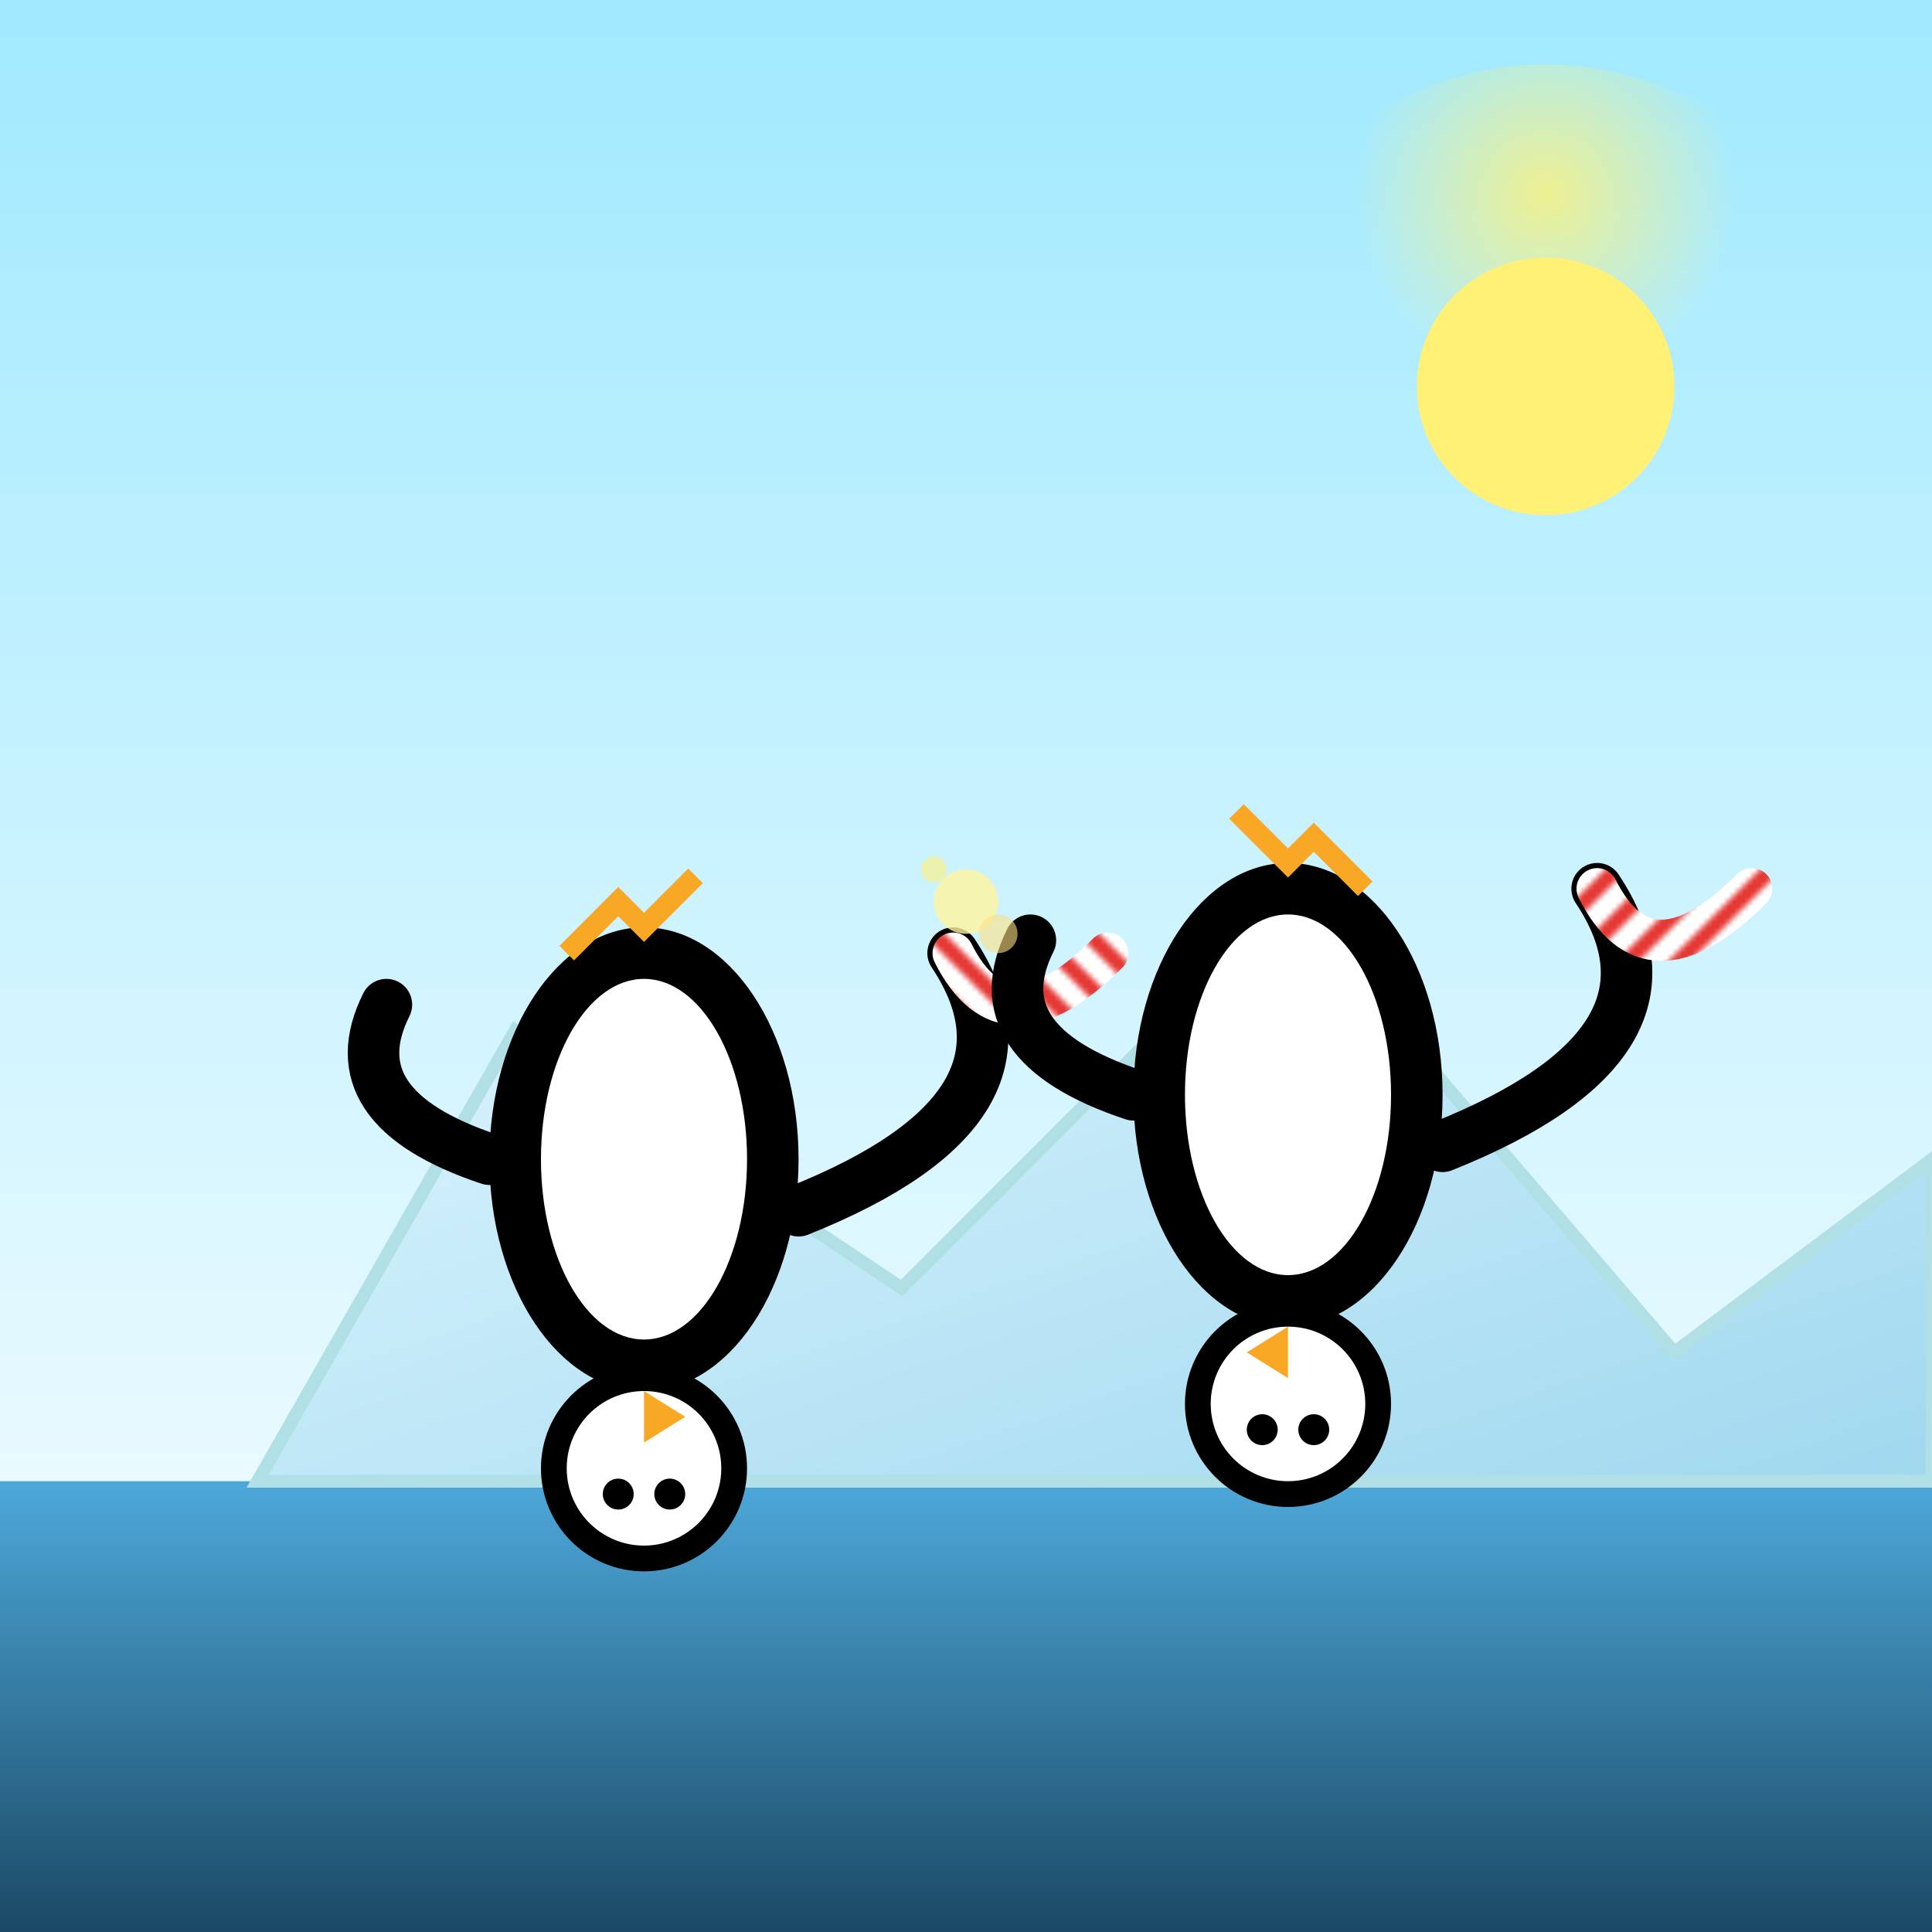
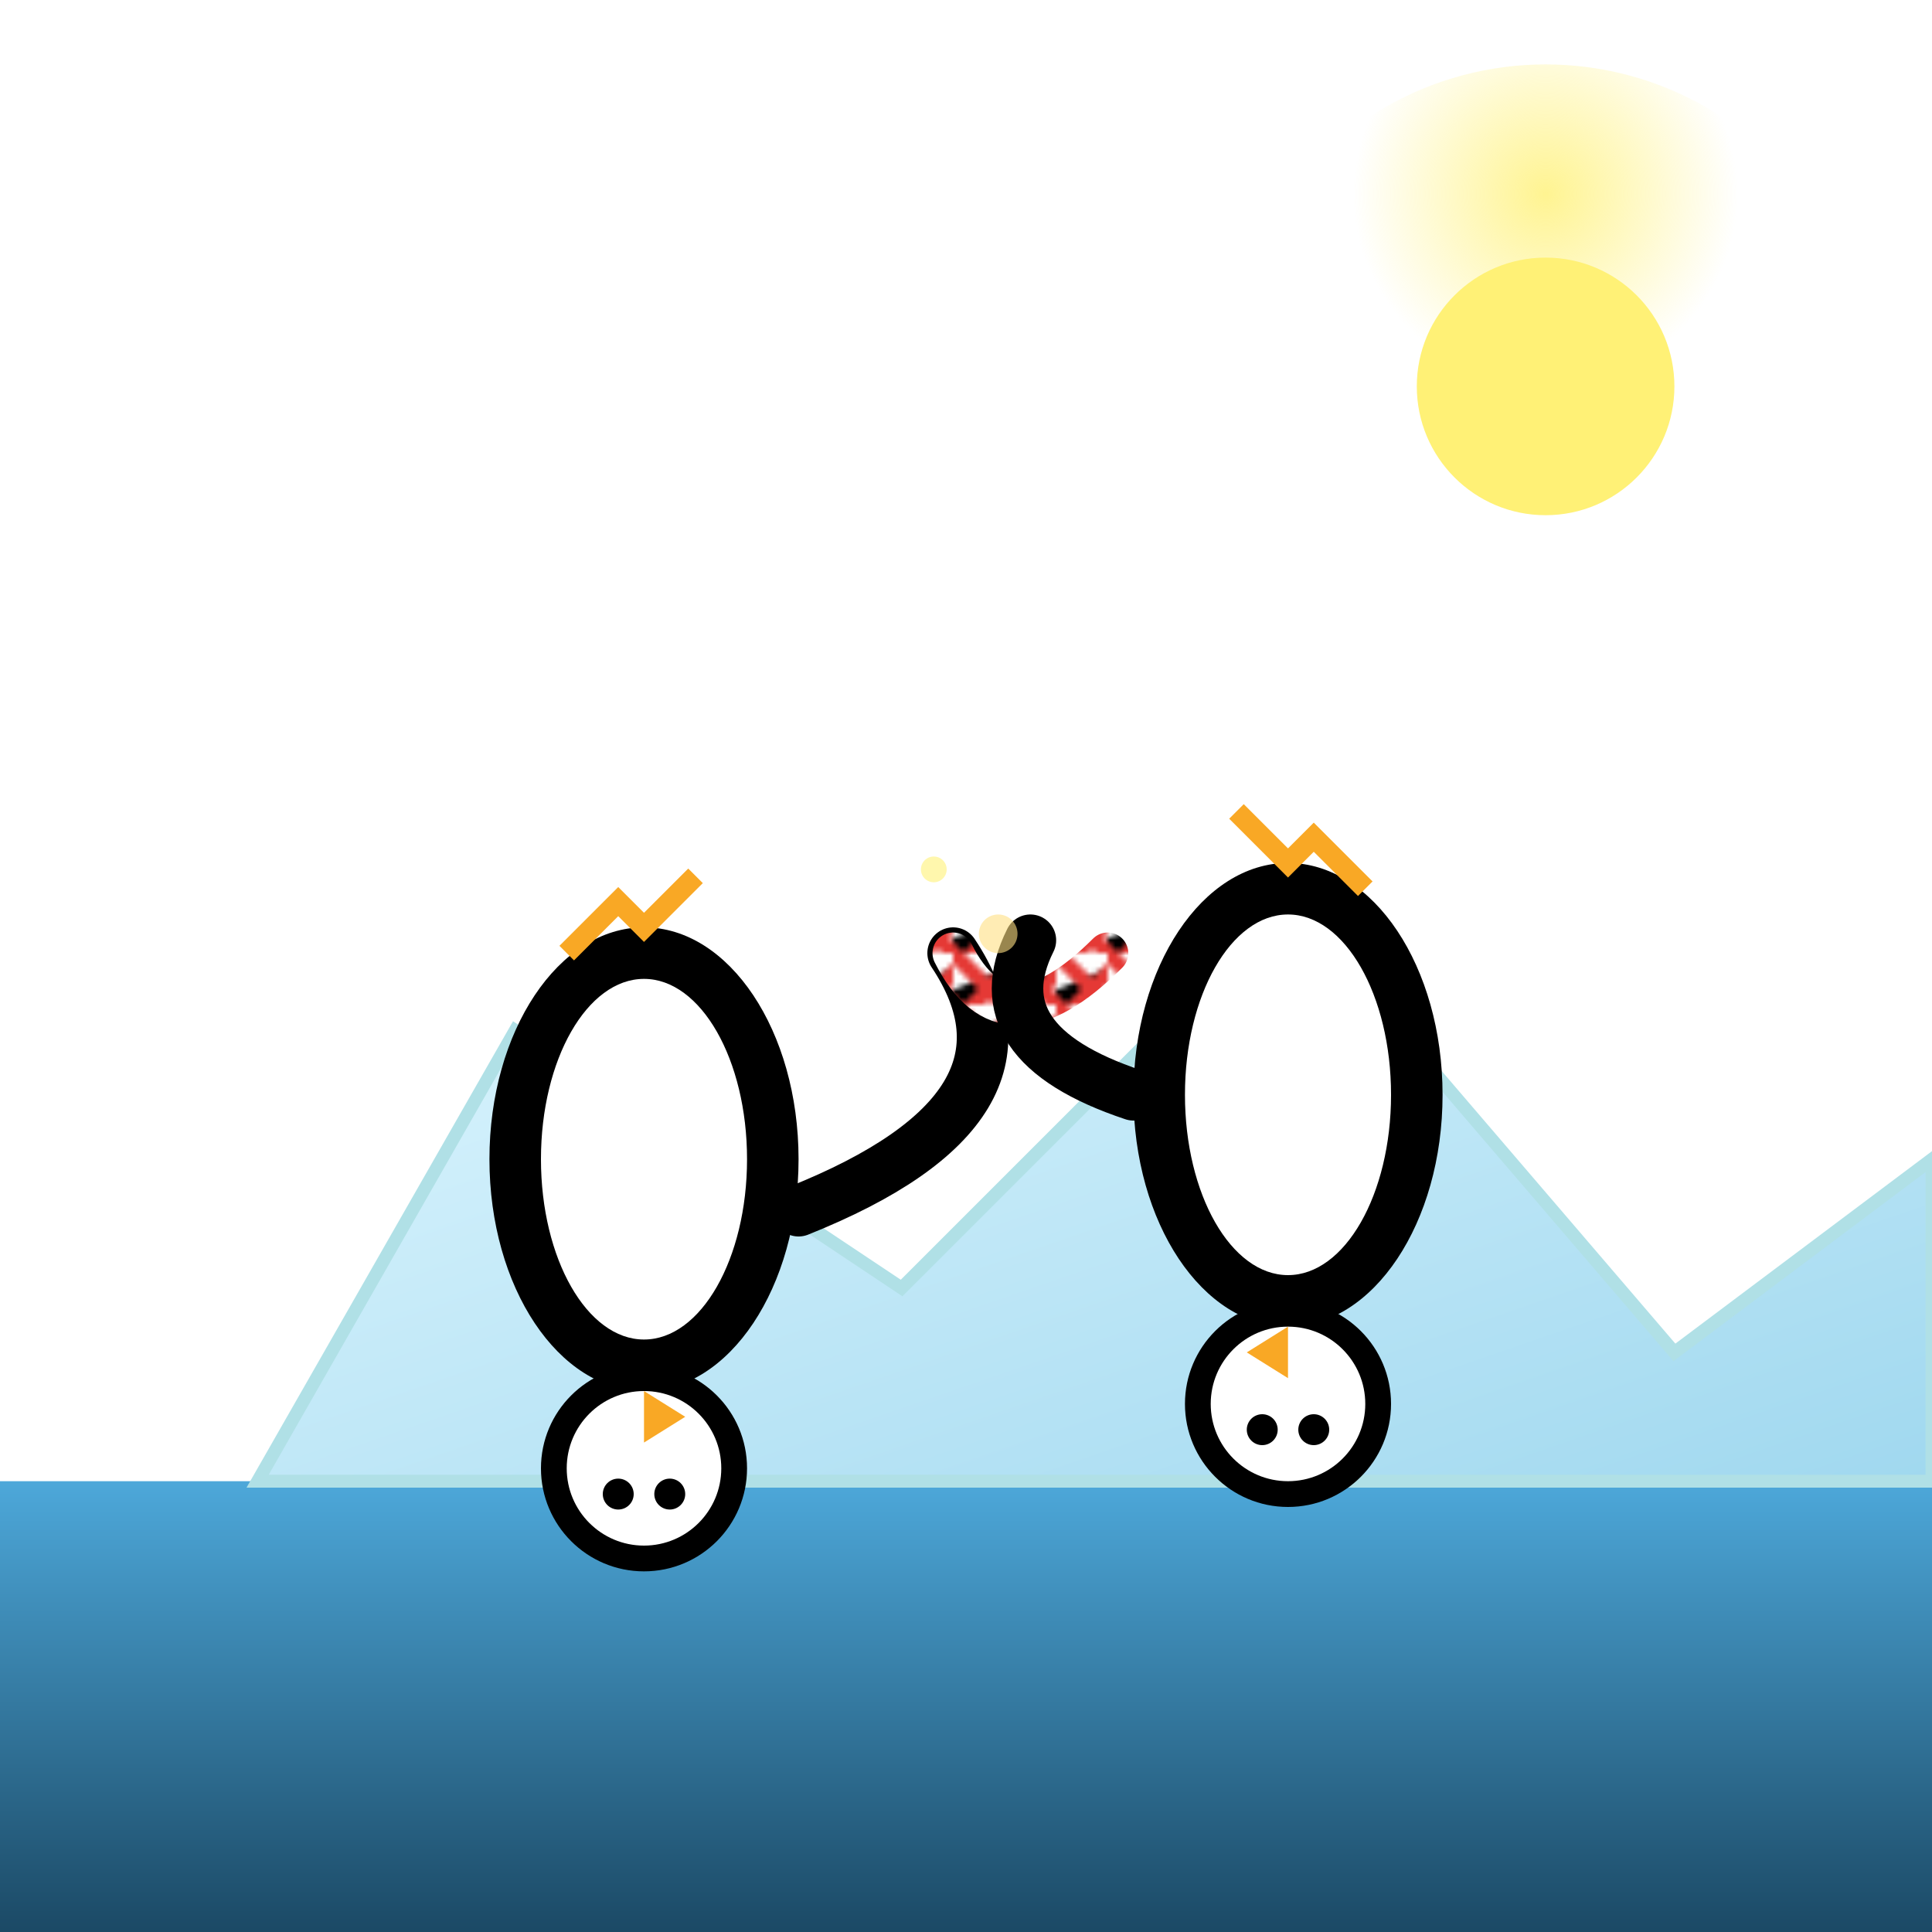
<svg xmlns="http://www.w3.org/2000/svg" viewBox="0 0 300 300">
  <defs>
    <linearGradient id="skyGrad" x1="0" y1="0" x2="0" y2="1">
      <stop offset="0%" stop-color="#a0e9ff" />
      <stop offset="100%" stop-color="#ffffff" />
    </linearGradient>
    <linearGradient id="waterGrad" x1="0" y1="0" x2="0" y2="1">
      <stop offset="0%" stop-color="#4DA8DA" />
      <stop offset="100%" stop-color="#1B4965" />
    </linearGradient>
    <linearGradient id="iceGrad" x1="0" y1="0" x2="1" y2="1">
      <stop offset="0%" stop-color="#e0f7ff" />
      <stop offset="100%" stop-color="#a0d8ef" />
    </linearGradient>
    <pattern id="caneStripe" patternUnits="userSpaceOnUse" width="10" height="10">
      <rect width="10" height="10" fill="white" />
-       <path d="M0,10 L10,0 M-2,2 L2,-2 M8,12 L12,8" stroke="#e53935" stroke-width="3" />
+       <path d="M0,10 L10,0 M-2,2 L2,-2 L12,8" stroke="#e53935" stroke-width="3" />
    </pattern>
    <radialGradient id="sunGlow" cx="50%" cy="20%" r="30%">
      <stop offset="0%" stop-color="#fff176" stop-opacity="0.8" />
      <stop offset="100%" stop-color="#fff176" stop-opacity="0" />
    </radialGradient>
  </defs>
-   <rect width="300" height="300" fill="url(#skyGrad)" />
  <circle cx="240" cy="60" r="50" fill="url(#sunGlow)" />
  <circle cx="240" cy="60" r="20" fill="#fff176" />
  <rect y="230" width="300" height="70" fill="url(#waterGrad)" />
  <path d="M40,230 L80,160 L140,200 L200,140 L260,210 L300,180 L300,230 Z" fill="url(#iceGrad)" stroke="#b0e0e6" stroke-width="2" />
  <g id="penguinLeft" transform="translate(100,180) scale(0.8,-0.8)">
    <ellipse cx="0" cy="0" rx="30" ry="45" fill="#000" />
    <ellipse cx="0" cy="0" rx="20" ry="35" fill="#fff" />
    <circle cx="0" cy="-60" r="20" fill="#000" />
    <circle cx="0" cy="-60" r="15" fill="#fff" />
    <circle cx="-5" cy="-65" r="3" fill="#000" />
    <circle cx="5" cy="-65" r="3" fill="#000" />
    <polygon points="0,-55 8,-50 0,-45" fill="#f9a825" />
    <path d="M-15,40 l10,10 l5,-5 l10,10" stroke="#f9a825" stroke-width="4" fill="none" />
-     <path d="M-30,0 Q-60,10 -50,30" stroke="#000" stroke-width="10" fill="none" stroke-linecap="round" />
    <path d="M30,-10 Q80,10 60,40" stroke="#000" stroke-width="10" fill="none" stroke-linecap="round" />
    <path d="M60,40 q10,-20 30,0" stroke="url(#caneStripe)" stroke-width="8" fill="none" stroke-linecap="round" />
  </g>
  <g id="penguinRight" transform="translate(200,170) scale(-0.8,-0.8)">
    <ellipse cx="0" cy="0" rx="30" ry="45" fill="#000" />
    <ellipse cx="0" cy="0" rx="20" ry="35" fill="#fff" />
    <circle cx="0" cy="-60" r="20" fill="#000" />
    <circle cx="0" cy="-60" r="15" fill="#fff" />
    <circle cx="-5" cy="-65" r="3" fill="#000" />
    <circle cx="5" cy="-65" r="3" fill="#000" />
    <polygon points="0,-55 8,-50 0,-45" fill="#f9a825" />
    <path d="M-15,40 l10,10 l5,-5 l10,10" stroke="#f9a825" stroke-width="4" fill="none" />
-     <path d="M-30,-10 Q-80,10 -60,40" stroke="#000" stroke-width="10" fill="none" stroke-linecap="round" />
-     <path d="M-60,40 q-10,-20 -30,0" stroke="url(#caneStripe)" stroke-width="8" fill="none" stroke-linecap="round" />
    <path d="M30,0 Q60,10 50,30" stroke="#000" stroke-width="10" fill="none" stroke-linecap="round" />
  </g>
  <g>
-     <circle cx="150" cy="140" r="5" fill="#fff59d" opacity="0.8" />
    <circle cx="155" cy="145" r="3" fill="#ffe082" opacity="0.6" />
    <circle cx="145" cy="135" r="2" fill="#fff176" opacity="0.6" />
  </g>
</svg>